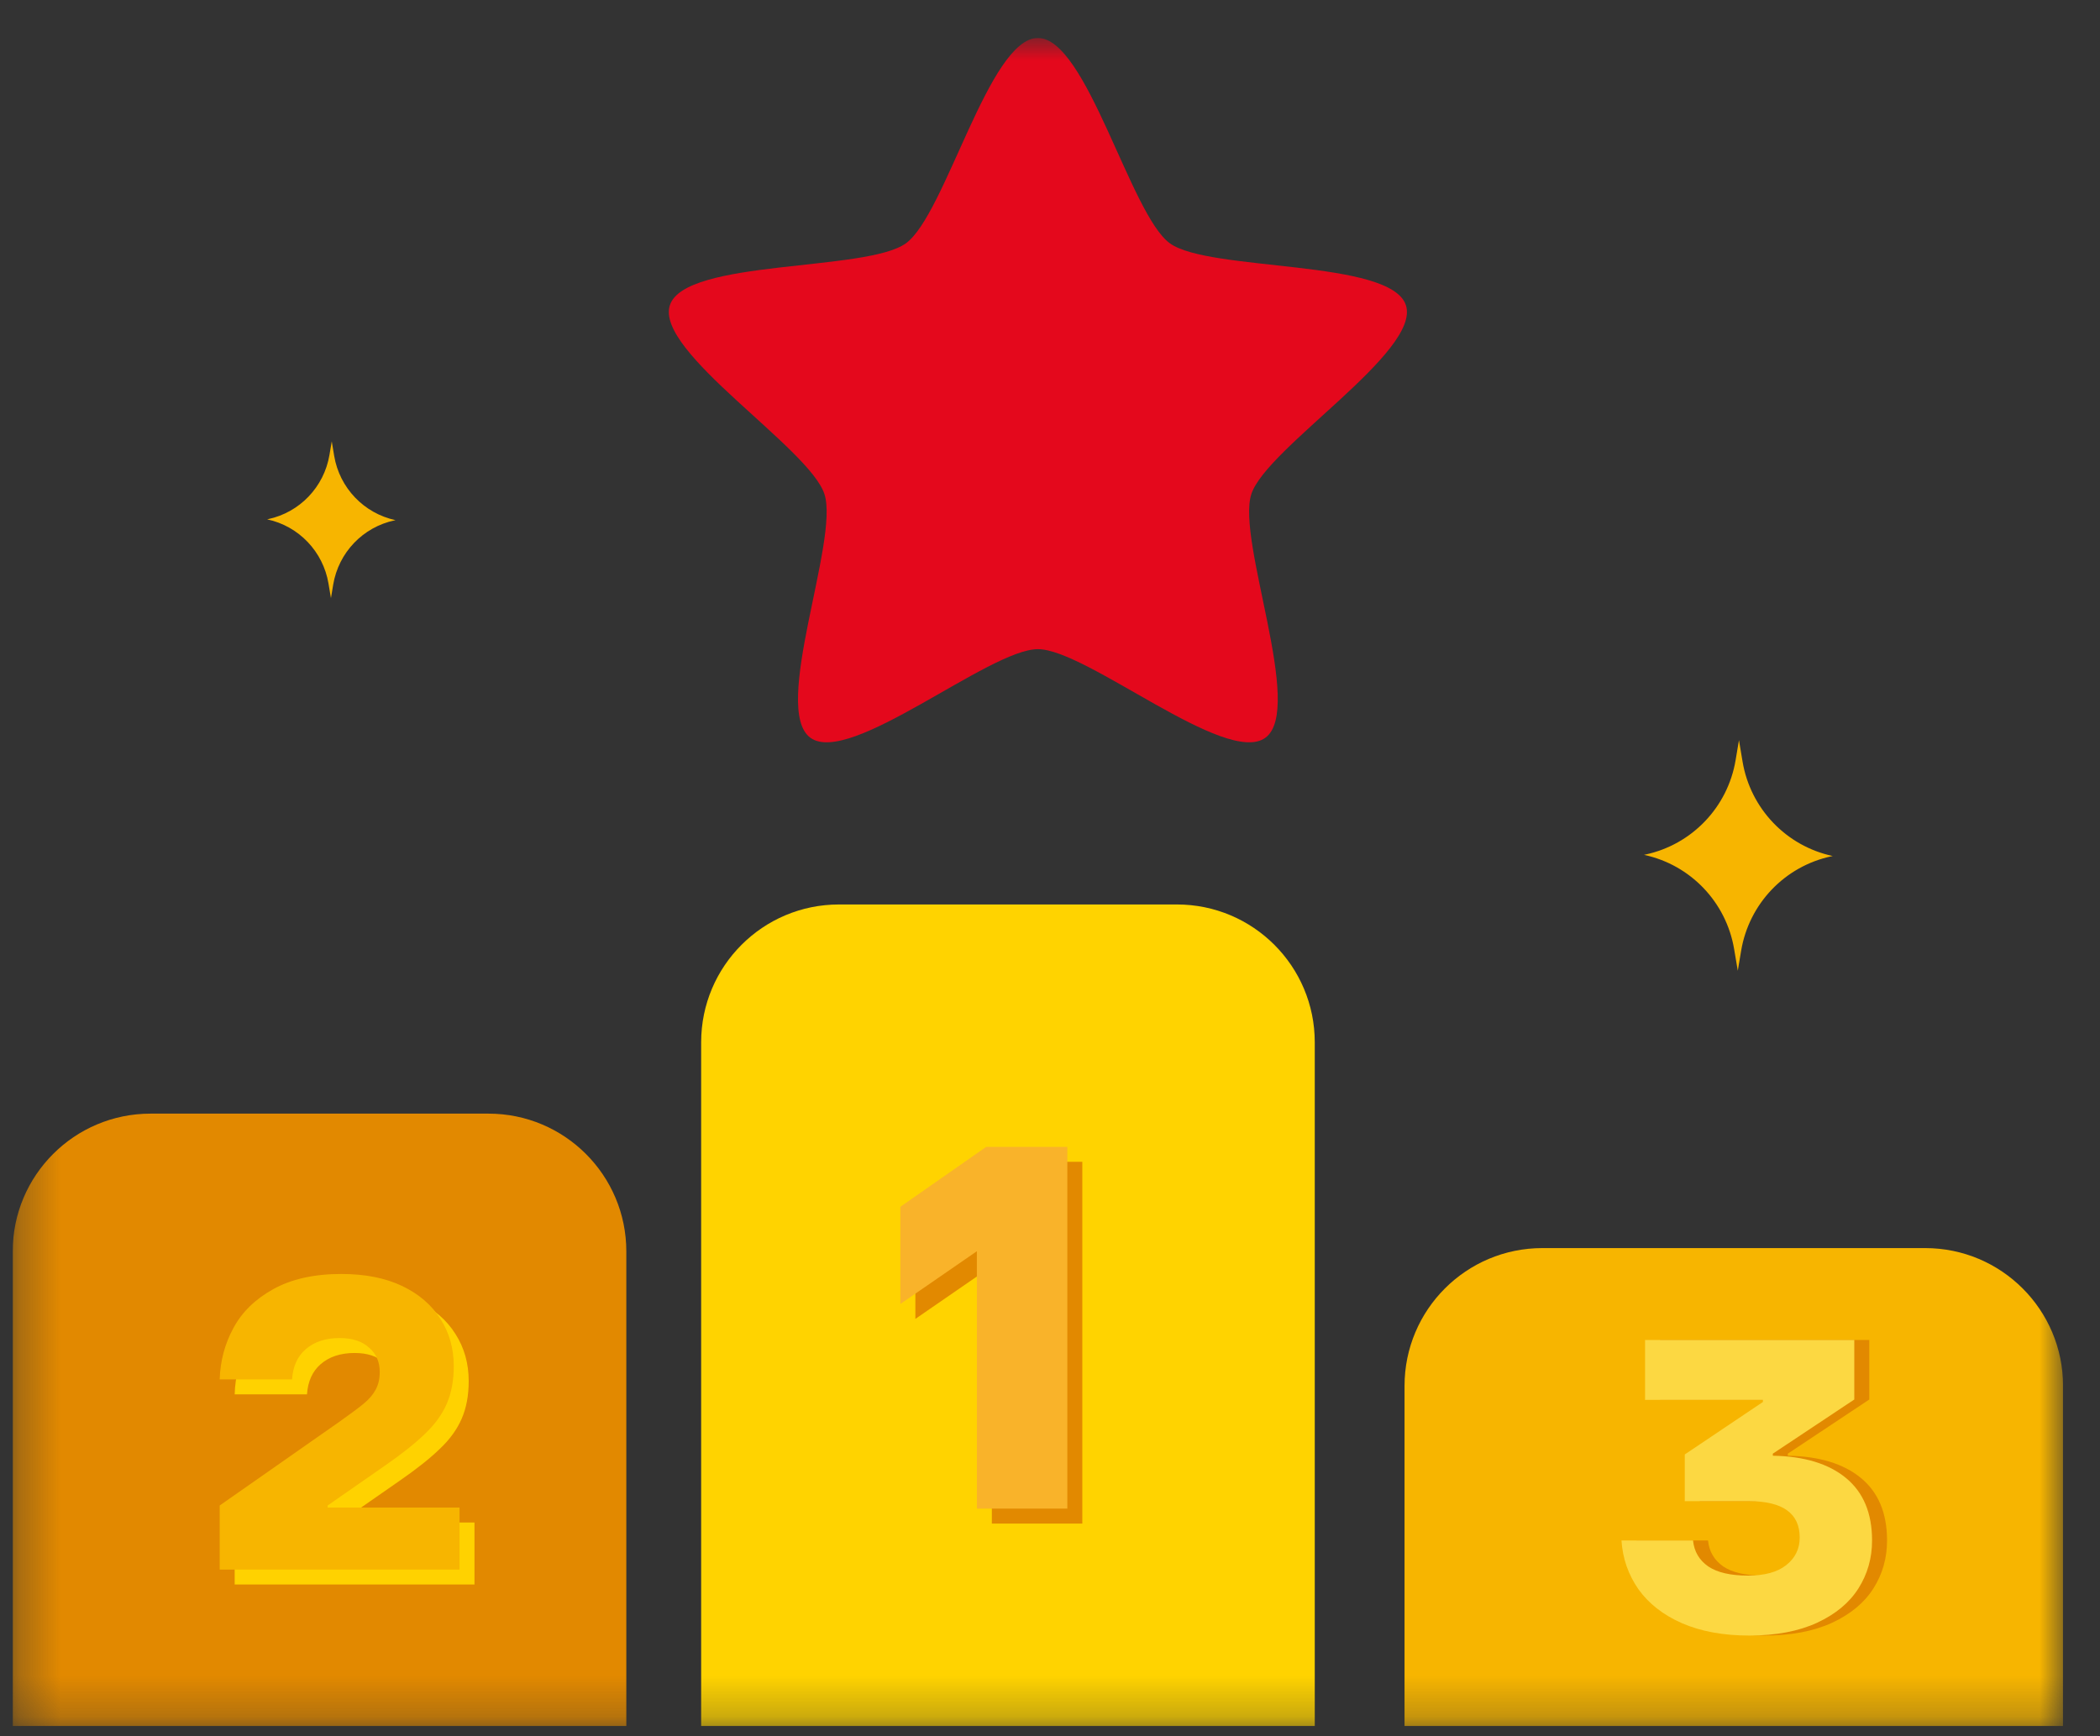
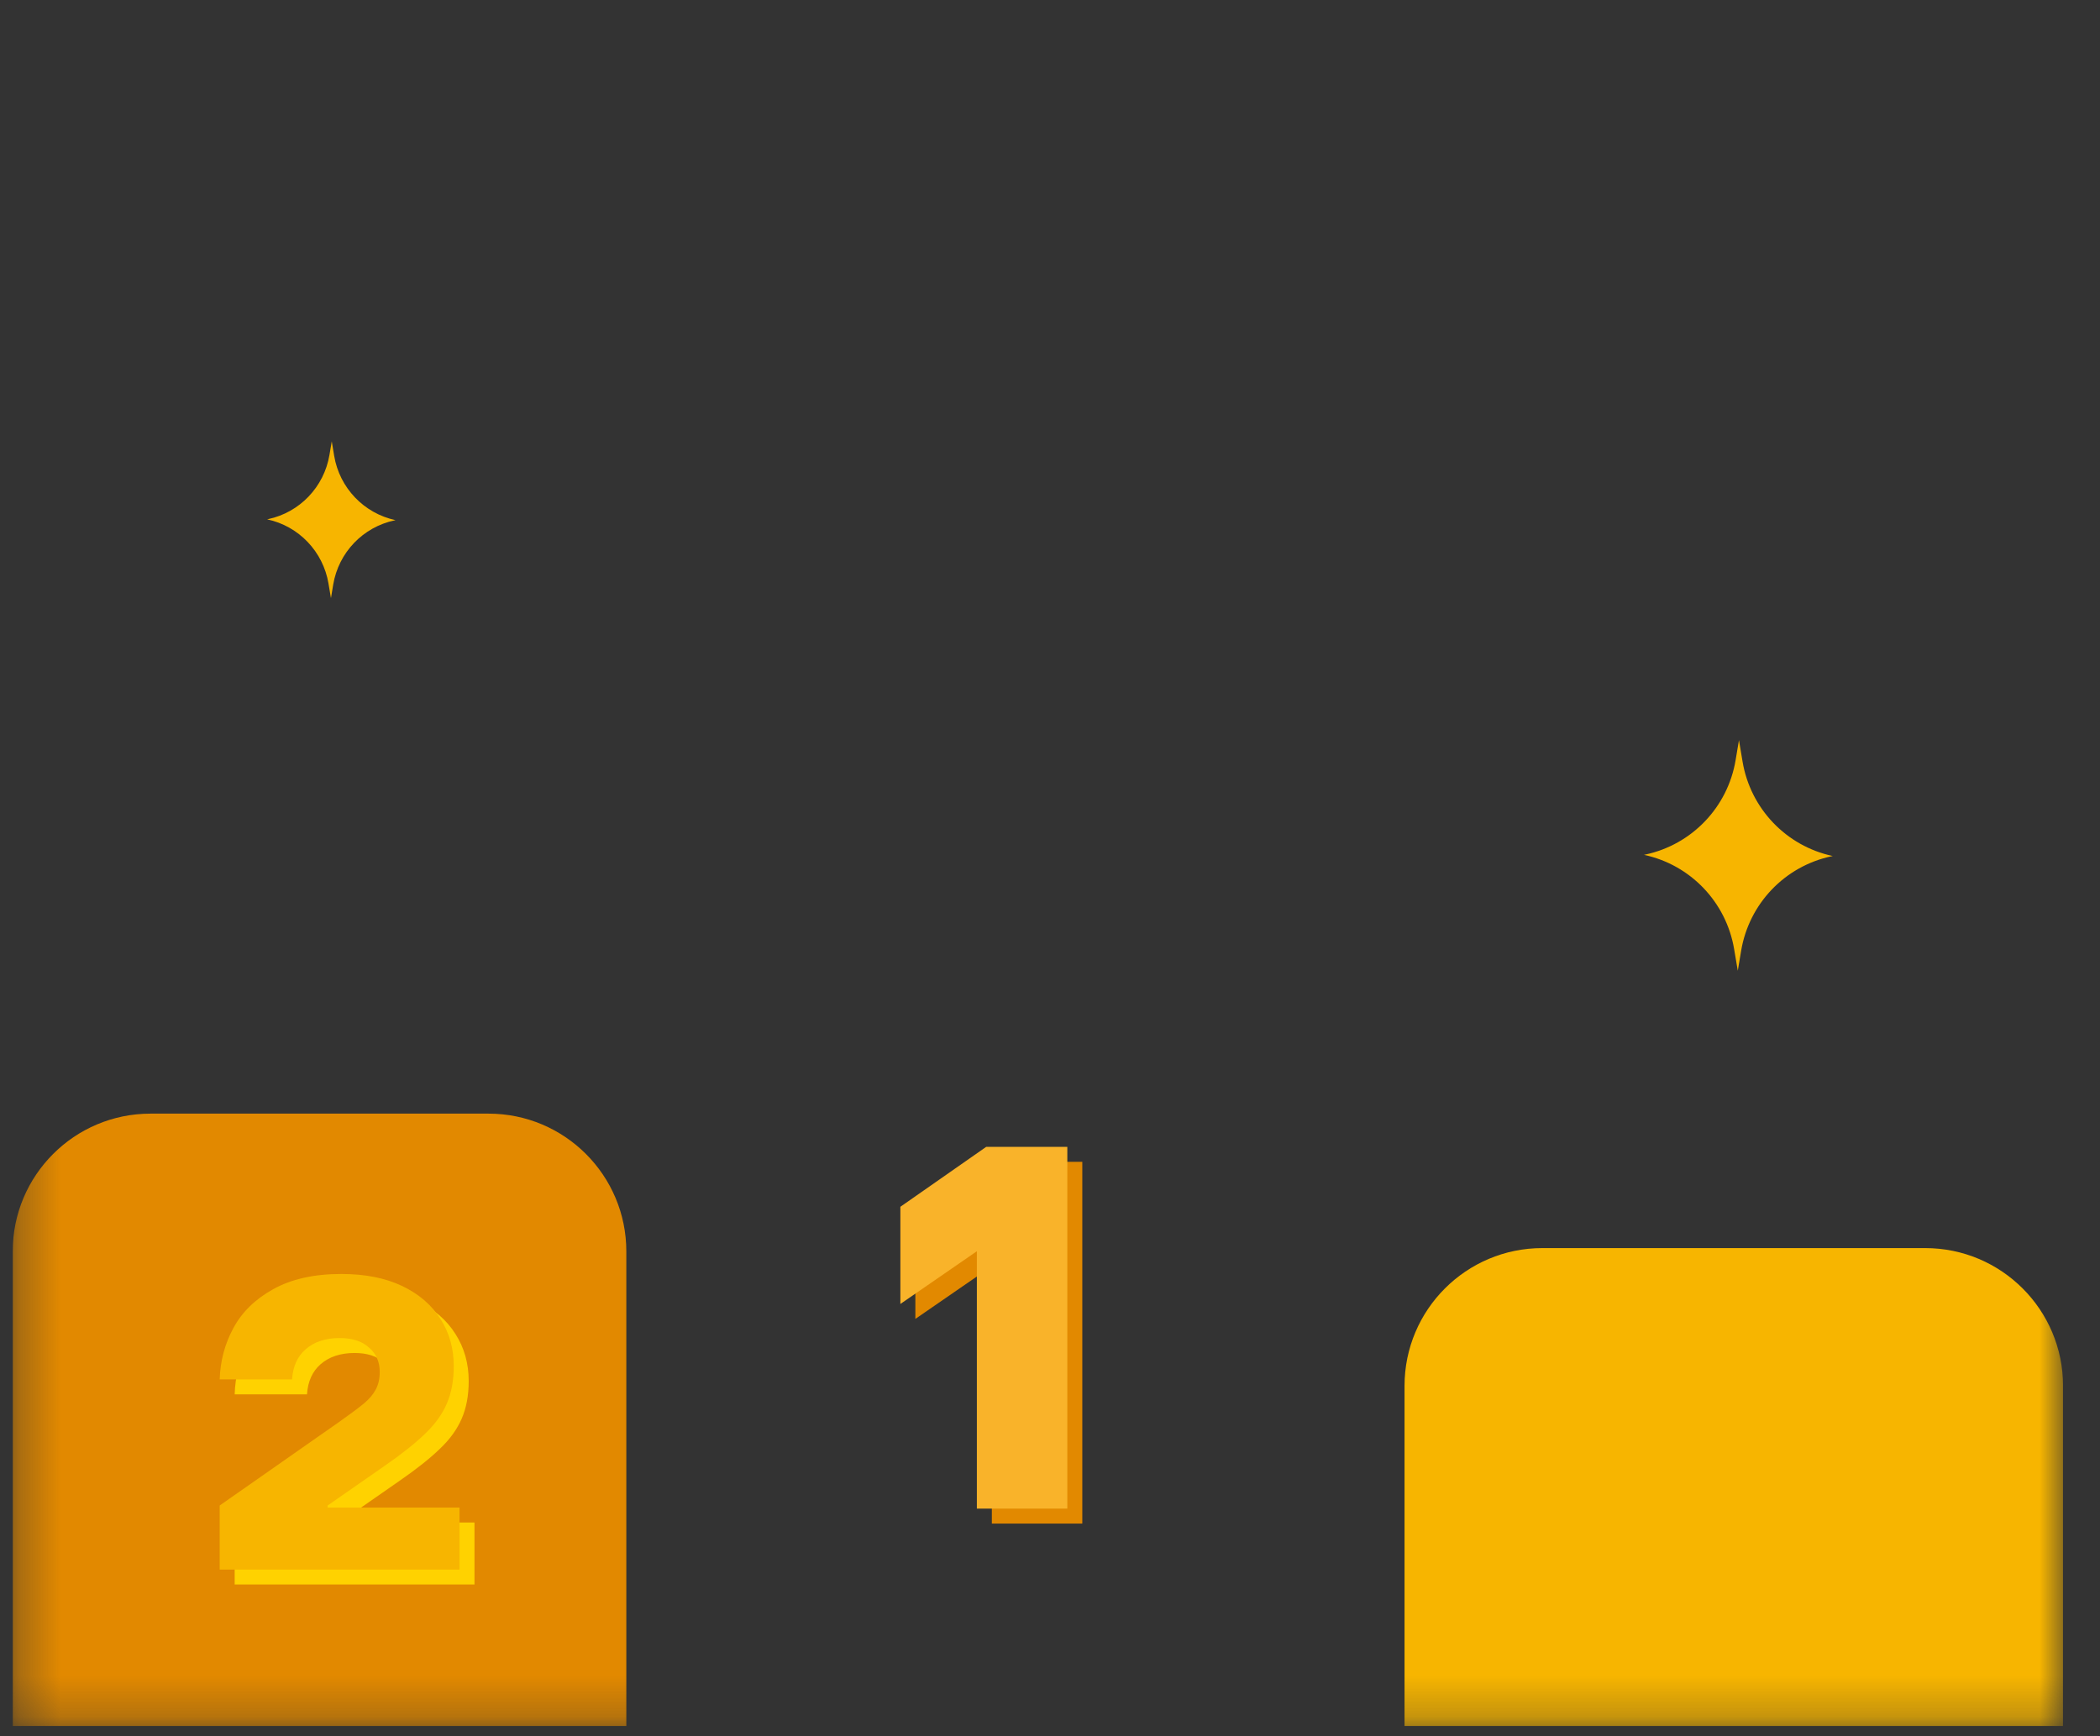
<svg xmlns="http://www.w3.org/2000/svg" width="52" height="43" viewBox="0 0 52 43" fill="none">
  <rect x="0" y="0" width="52" height="43" fill="#333333" stroke="none" />
  <g clip-path="url(#clip0_7010_1578)">
    <g clip-path="url(#clip1_7010_1578)">
      <mask id="mask0_7010_1578" style="mask-type:luminance" maskUnits="userSpaceOnUse" x="0" y="0" width="52" height="43">
        <path d="M51.085 0.94H0.315V42.75H51.085V0.94Z" fill="white" />
      </mask>
      <g mask="url(#mask0_7010_1578)">
-         <path d="M24.742 27.521C24.724 27.793 24.655 28.02 24.538 28.201C24.42 28.382 24.243 28.53 24.007 28.643C23.808 28.738 23.558 28.806 23.259 28.847C22.96 28.884 22.647 28.902 22.32 28.902V30.554H24.456V35.906H22.32V37.674H29.081V35.906H26.993V27.521L24.742 27.521Z" fill="white" />
-         <path d="M25.7 0.94C24.491 0.94 23.412 5.315 22.433 6.025C21.456 6.735 16.961 6.41 16.587 7.56C16.213 8.71 20.041 11.088 20.415 12.238C20.788 13.387 19.09 17.561 20.068 18.272C21.046 18.982 24.491 16.077 25.7 16.077C26.909 16.077 30.354 18.982 31.332 18.272C32.31 17.561 30.612 13.387 30.985 12.238C31.359 11.088 35.186 8.71 34.813 7.56C34.439 6.411 29.945 6.735 28.967 6.025C27.989 5.315 26.909 0.94 25.7 0.94Z" fill="#E4081C" />
        <path d="M34.779 34.323C34.779 32.438 36.307 30.91 38.192 30.91H47.672C49.557 30.91 51.085 32.438 51.085 34.323V42.75H34.779V34.323Z" fill="#F7B500" />
-         <path d="M17.362 25.813C17.362 23.928 18.89 22.4 20.775 22.4H29.143C31.028 22.4 32.556 23.928 32.556 25.813V42.75H17.362V25.813Z" fill="#FFD300" />
        <path d="M0.315 30.993C0.315 29.108 1.844 27.58 3.728 27.58H12.096C13.981 27.58 15.509 29.108 15.509 30.993V43.12H0.315V30.993Z" fill="#E28900" />
        <path fill-rule="evenodd" clip-rule="evenodd" d="M45.349 21.207L45.382 21.2C44.23 20.954 43.344 20.026 43.149 18.861L43.06 18.33L42.977 18.825C42.782 19.991 41.895 20.918 40.741 21.164L40.708 21.171C41.861 21.417 42.746 22.344 42.941 23.509L43.031 24.041L43.114 23.546C43.309 22.38 44.195 21.453 45.349 21.207Z" fill="#F7B500" />
        <path fill-rule="evenodd" clip-rule="evenodd" d="M9.772 12.887L9.794 12.882C9.011 12.714 8.408 12.083 8.275 11.291L8.215 10.93L8.158 11.266C8.025 12.059 7.423 12.69 6.638 12.857L6.615 12.862C7.399 13.029 8.001 13.66 8.134 14.452L8.195 14.814L8.251 14.477C8.384 13.684 8.987 13.053 9.772 12.887Z" fill="#F7B500" />
        <path d="M22.666 30.258L24.791 28.773H26.8V37.732H24.56V31.358L22.666 32.664V30.258Z" fill="#E28900" />
        <path d="M22.295 29.887L24.42 28.403H26.429V37.362H24.189V30.988L22.295 32.294V29.887Z" fill="#F9B32A" />
        <path d="M5.811 39.242V37.655L8.78 35.577C9.06 35.379 9.261 35.229 9.384 35.126C9.514 35.017 9.609 34.904 9.671 34.788C9.739 34.666 9.773 34.519 9.773 34.348C9.773 34.096 9.684 33.894 9.507 33.744C9.336 33.587 9.094 33.508 8.78 33.508C8.432 33.508 8.152 33.601 7.94 33.785C7.736 33.962 7.623 34.212 7.602 34.532H5.811C5.824 34.075 5.937 33.652 6.148 33.263C6.36 32.867 6.688 32.546 7.131 32.3C7.582 32.048 8.145 31.921 8.821 31.921C9.408 31.921 9.91 32.02 10.326 32.218C10.742 32.416 11.06 32.689 11.278 33.038C11.497 33.379 11.606 33.768 11.606 34.205C11.606 34.56 11.548 34.87 11.432 35.136C11.316 35.403 11.135 35.652 10.889 35.884C10.65 36.116 10.319 36.379 9.896 36.672L8.483 37.655V37.706H11.749V39.242H5.811Z" fill="#FFD200" />
        <path d="M5.44 38.872V37.285L8.41 35.207C8.69 35.009 8.891 34.858 9.014 34.756C9.144 34.647 9.239 34.534 9.301 34.418C9.369 34.295 9.403 34.149 9.403 33.978C9.403 33.725 9.314 33.524 9.137 33.374C8.966 33.217 8.724 33.138 8.41 33.138C8.062 33.138 7.782 33.23 7.57 33.415C7.365 33.592 7.253 33.841 7.232 34.162H5.44C5.454 33.705 5.567 33.282 5.778 32.893C5.99 32.497 6.318 32.176 6.761 31.93C7.212 31.678 7.775 31.551 8.451 31.551C9.038 31.551 9.54 31.65 9.956 31.848C10.372 32.046 10.69 32.319 10.908 32.667C11.127 33.009 11.236 33.398 11.236 33.835C11.236 34.19 11.178 34.5 11.062 34.766C10.946 35.033 10.765 35.282 10.519 35.514C10.28 35.746 9.949 36.009 9.526 36.302L8.113 37.285V37.336H11.379V38.872H5.44Z" fill="#F7B500" />
-         <path d="M44.27 36.052C45.048 36.066 45.652 36.25 46.082 36.605C46.512 36.96 46.727 37.475 46.727 38.151C46.727 38.588 46.615 38.984 46.389 39.339C46.164 39.694 45.823 39.977 45.366 40.189C44.908 40.4 44.349 40.506 43.686 40.506C43.045 40.506 42.488 40.404 42.017 40.199C41.553 39.994 41.195 39.714 40.942 39.359C40.69 38.998 40.55 38.595 40.523 38.151H42.294C42.321 38.424 42.447 38.639 42.673 38.796C42.898 38.946 43.226 39.021 43.656 39.021C44.065 39.021 44.379 38.936 44.598 38.765C44.823 38.588 44.935 38.359 44.935 38.079C44.935 37.479 44.516 37.178 43.676 37.178H42.089V36.021L44.024 34.721V34.67H41.106V33.185H46.287V34.66L44.27 36.001V36.052Z" fill="#E28900" />
-         <path d="M43.899 36.052C44.677 36.066 45.281 36.25 45.711 36.605C46.141 36.96 46.356 37.475 46.356 38.151C46.356 38.588 46.243 38.984 46.018 39.339C45.793 39.694 45.452 39.977 44.994 40.189C44.537 40.4 43.977 40.506 43.315 40.506C42.674 40.506 42.117 40.404 41.646 40.199C41.182 39.994 40.824 39.714 40.571 39.359C40.319 38.998 40.179 38.595 40.151 38.151H41.923C41.95 38.424 42.076 38.639 42.302 38.796C42.527 38.946 42.855 39.021 43.284 39.021C43.694 39.021 44.008 38.936 44.226 38.765C44.452 38.588 44.564 38.359 44.564 38.079C44.564 37.479 44.145 37.178 43.305 37.178H41.718V36.021L43.653 34.721V34.67H40.735V33.185H45.916V34.66L43.899 36.001V36.052Z" fill="#FCD842" />
      </g>
    </g>
  </g>
  <defs>
    <clipPath id="clip0_7010_1578">
      <rect width="50.77" height="41.81" fill="white" transform="translate(0.315 0.94)" />
    </clipPath>
    <clipPath id="clip1_7010_1578">
      <rect width="50.769" height="41.81" fill="white" transform="translate(0.315 0.94)" />
    </clipPath>
  </defs>
</svg>